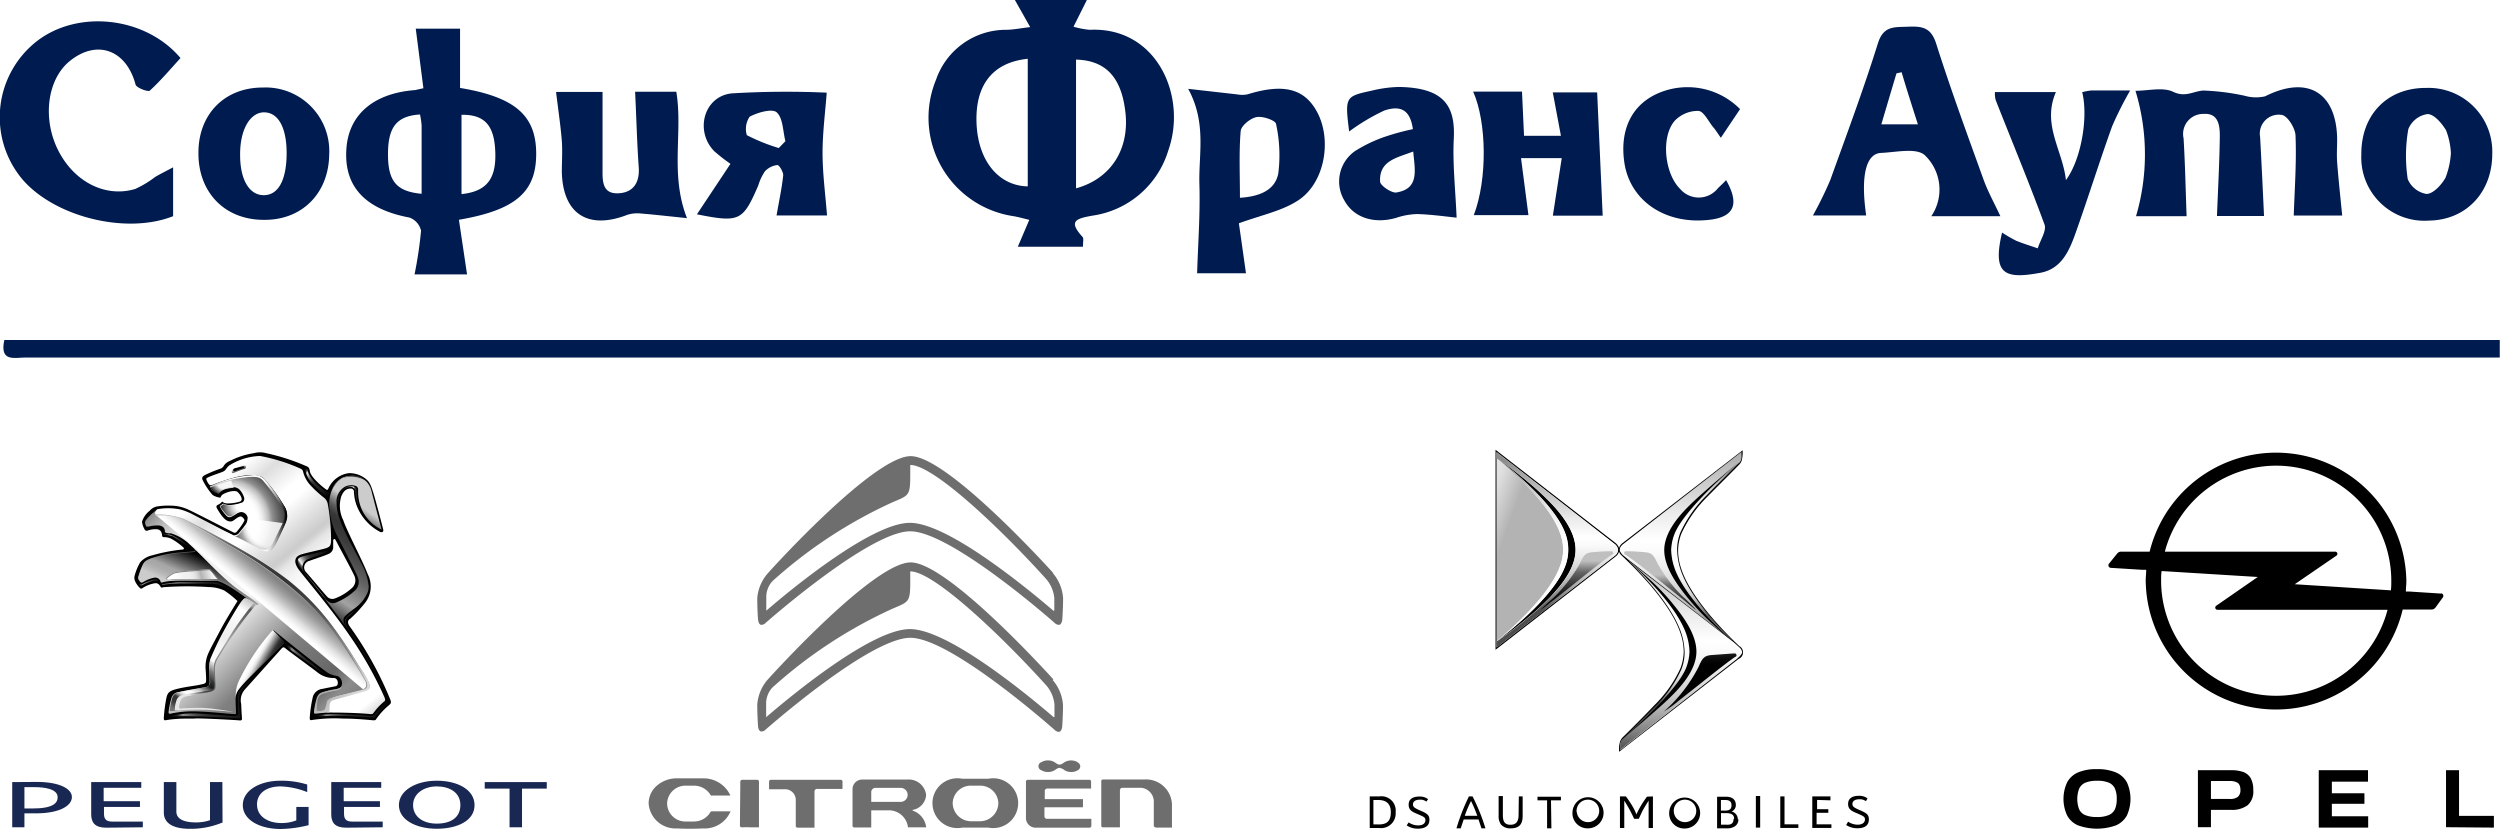
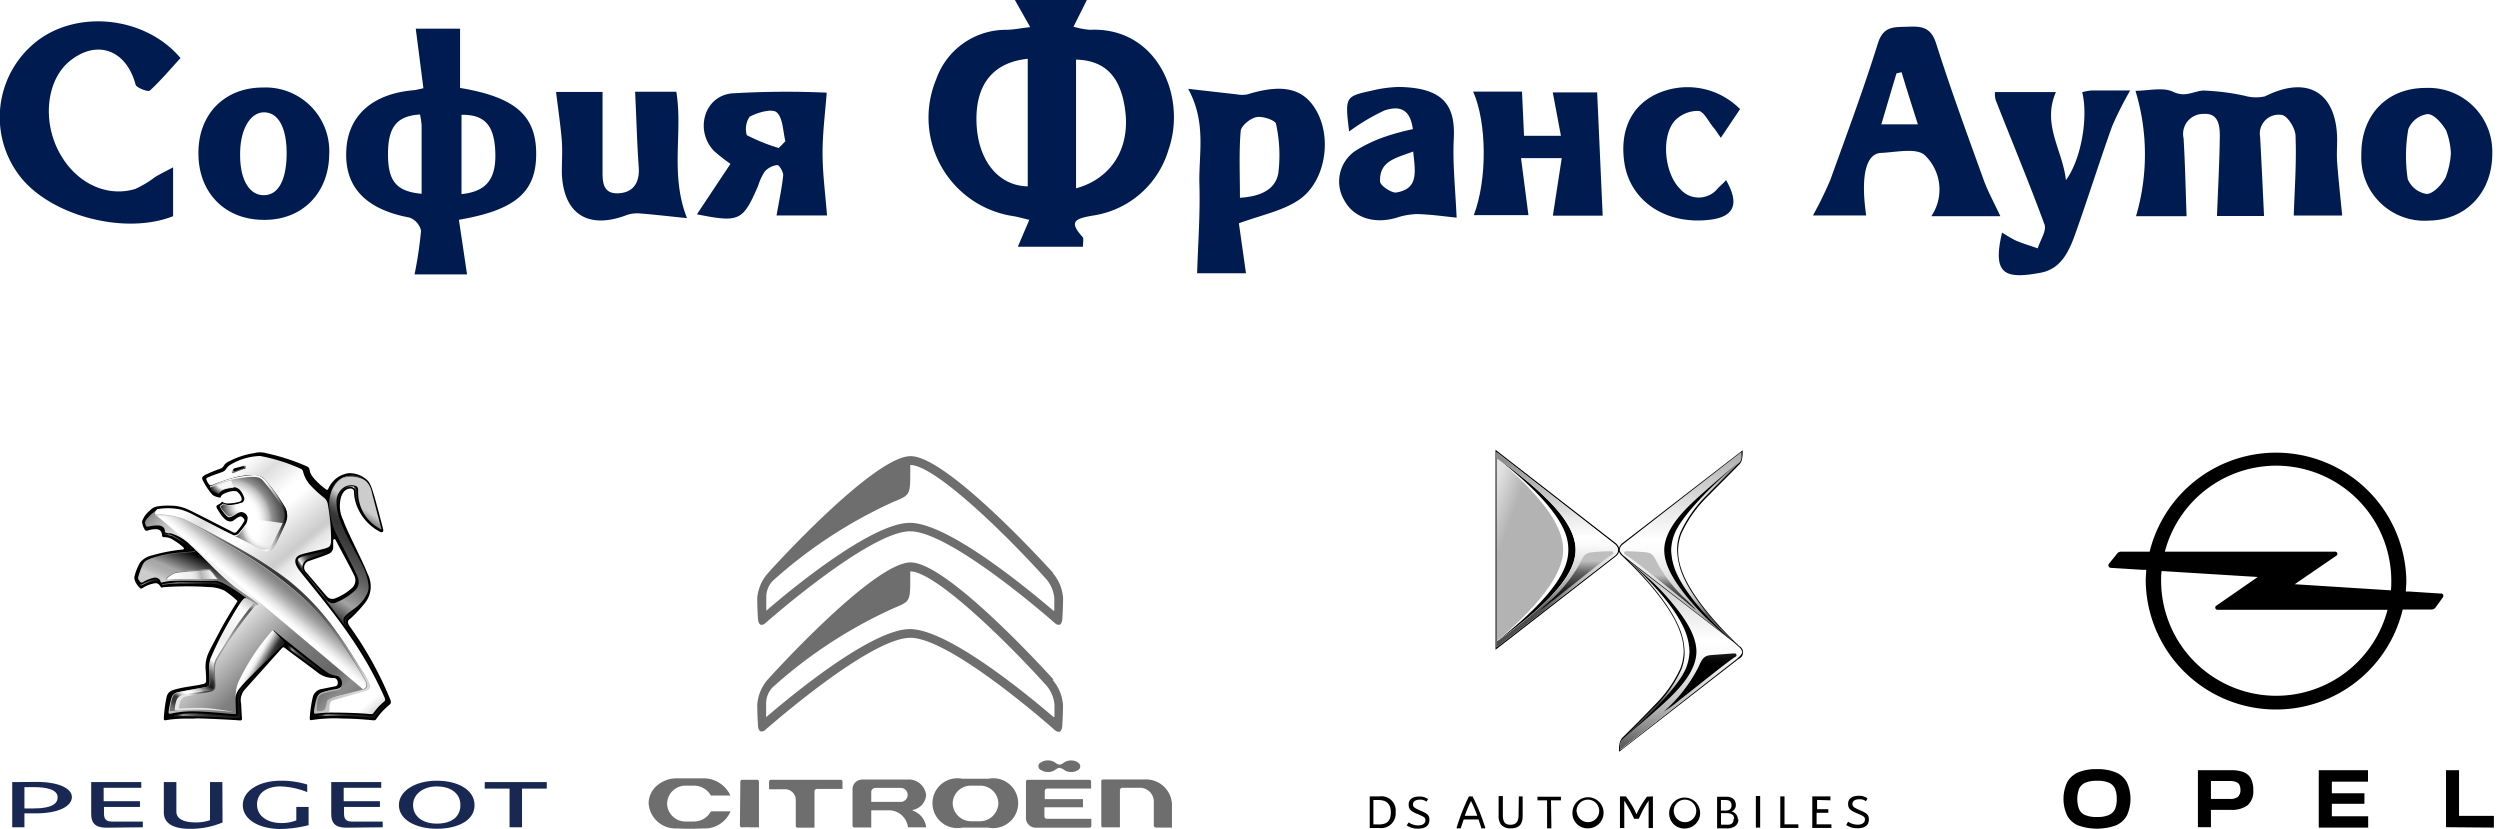
<svg xmlns="http://www.w3.org/2000/svg" xmlns:xlink="http://www.w3.org/1999/xlink" viewBox="0 0 307.03 101.77">
  <defs>
    <style>.cls-1{fill:none;}.cls-2{isolation:isolate;}.cls-3{fill:#001b4f;}.cls-4{fill:url(#linear-gradient);}.cls-5{fill:url(#linear-gradient-2);}.cls-6{fill:url(#linear-gradient-3);}.cls-7{fill:url(#linear-gradient-4);}.cls-8{fill:url(#linear-gradient-5);}.cls-9{fill:url(#linear-gradient-6);}.cls-10{fill:url(#linear-gradient-7);}.cls-11{fill:url(#linear-gradient-8);}.cls-12{fill:url(#linear-gradient-9);}.cls-13{fill:url(#linear-gradient-10);}.cls-14{clip-path:url(#clip-path);}.cls-15{fill:#6e6e6e;fill-rule:evenodd;}.cls-16{fill:url(#linear-gradient-11);}.cls-17{fill:url(#linear-gradient-12);}.cls-18{fill:url(#linear-gradient-13);}.cls-19{fill:url(#linear-gradient-14);}.cls-20{fill:url(#linear-gradient-15);}.cls-21{fill:url(#radial-gradient);}.cls-22,.cls-23,.cls-24{opacity:0.85;}.cls-22,.cls-23,.cls-24,.cls-30,.cls-31{mix-blend-mode:multiply;}.cls-22{fill:url(#radial-gradient-2);}.cls-23{fill:url(#radial-gradient-3);}.cls-24{fill:url(#radial-gradient-4);}.cls-25{fill:url(#linear-gradient-16);}.cls-26{fill:#7f7f7e;}.cls-27{fill:url(#linear-gradient-17);}.cls-28{fill:url(#linear-gradient-18);}.cls-29{fill:url(#linear-gradient-19);}.cls-30{fill:url(#linear-gradient-20);}.cls-31{fill:url(#linear-gradient-21);}.cls-32{fill:url(#linear-gradient-22);}.cls-33{fill:url(#linear-gradient-23);}.cls-34{fill:url(#linear-gradient-24);}.cls-35{fill:url(#linear-gradient-25);}.cls-36{fill:url(#linear-gradient-26);}.cls-37{fill:url(#linear-gradient-27);}.cls-38{fill:url(#linear-gradient-28);}.cls-39{fill:url(#linear-gradient-29);}.cls-40{fill:url(#linear-gradient-30);}.cls-41{fill:url(#linear-gradient-31);}.cls-42{fill:url(#linear-gradient-32);}.cls-43{fill:url(#linear-gradient-33);}.cls-44{fill:#192753;}</style>
    <linearGradient id="linear-gradient" x1="-1333.82" y1="-593.22" x2="-1333.82" y2="-593.25" gradientTransform="matrix(658.89, 0, 0, -1028.03, 879045.98, -609783.43)" gradientUnits="userSpaceOnUse">
      <stop offset="0.04" stop-color="#8c8c8c" />
      <stop offset="0.19" stop-color="#b6b6b6" />
      <stop offset="0.4" stop-color="#ebebeb" />
      <stop offset="0.51" stop-color="#fff" />
      <stop offset="0.56" stop-color="#fafafa" />
      <stop offset="0.63" stop-color="#ebebeb" />
      <stop offset="0.71" stop-color="#d3d3d3" />
      <stop offset="0.79" stop-color="#b2b2b2" />
      <stop offset="0.87" stop-color="#878787" />
      <stop offset="0.95" stop-color="#535353" />
      <stop offset="0.96" stop-color="#4d4d4d" />
    </linearGradient>
    <linearGradient id="linear-gradient-2" x1="-1323.1" y1="-607.31" x2="-1323.1" y2="-607.33" gradientTransform="matrix(398.69, 0, 0, -317.72, 527717.09, -192877.11)" gradientUnits="userSpaceOnUse">
      <stop offset="0" stop-color="#bfbfbf" />
      <stop offset="0.21" stop-color="#666" />
      <stop offset="0.27" stop-color="#595959" />
      <stop offset="0.52" stop-color="#292929" />
      <stop offset="0.7" stop-color="#0b0b0b" />
      <stop offset="0.81" />
    </linearGradient>
    <linearGradient id="linear-gradient-3" x1="-1333.81" y1="-593.8" x2="-1333.81" y2="-593.83" gradientTransform="matrix(658.66, 0, 0, -1024.89, 878738.96, -608527.62)" xlink:href="#linear-gradient" />
    <linearGradient id="linear-gradient-4" x1="-1320.76" y1="-594.21" x2="-1320.76" y2="-594.19" gradientTransform="matrix(366.58, 0, 0, -968.33, 484368.22, -575317.99)" gradientUnits="userSpaceOnUse">
      <stop offset="0.04" stop-color="#4d4d4d" />
      <stop offset="0.05" stop-color="#5a5a5a" />
      <stop offset="0.08" stop-color="gray" />
      <stop offset="0.11" stop-color="#a3a3a3" />
      <stop offset="0.14" stop-color="silver" />
      <stop offset="0.18" stop-color="#d7d7d7" />
      <stop offset="0.23" stop-color="#e9e9e9" />
      <stop offset="0.28" stop-color="#f6f6f6" />
      <stop offset="0.35" stop-color="#fdfdfd" />
      <stop offset="0.51" stop-color="#fff" />
      <stop offset="0.63" stop-color="#fdfdfd" />
      <stop offset="0.7" stop-color="#f5f5f5" />
      <stop offset="0.76" stop-color="#e7e7e7" />
      <stop offset="0.81" stop-color="#d3d3d3" />
      <stop offset="0.85" stop-color="#bababa" />
      <stop offset="0.89" stop-color="#9b9b9b" />
      <stop offset="0.93" stop-color="#777" />
      <stop offset="0.96" stop-color="#4d4d4d" />
    </linearGradient>
    <linearGradient id="linear-gradient-5" x1="-1320.05" y1="-593.65" x2="-1320.05" y2="-593.63" gradientTransform="matrix(366.58, 0, 0, -971.79, 484101.39, -576813.72)" xlink:href="#linear-gradient-4" />
    <linearGradient id="linear-gradient-6" x1="-1317.71" y1="-594.01" x2="-1317.69" y2="-594.03" gradientTransform="matrix(360.6, 0, 0, -993.78, 475343.39, -590260.81)" gradientUnits="userSpaceOnUse">
      <stop offset="0.02" stop-color="#f5f5f5" />
      <stop offset="0.33" stop-color="#f0f0f0" />
      <stop offset="0.69" stop-color="#e2e2e2" />
      <stop offset="0.73" stop-color="#e0e0e0" />
      <stop offset="0.96" stop-color="#b3b3b3" />
    </linearGradient>
    <linearGradient id="linear-gradient-7" x1="-1319.41" y1="-594.15" x2="-1319.41" y2="-594.12" gradientTransform="matrix(379.79, 0, 0, -978.39, 501285.77, -581227.71)" xlink:href="#linear-gradient-4" />
    <linearGradient id="linear-gradient-8" x1="-1321.77" y1="-609.04" x2="-1321.77" y2="-609.06" gradientTransform="matrix(387.61, 0, 0, -317.38, 512532.46, -193227.56)" xlink:href="#linear-gradient-2" />
    <linearGradient id="linear-gradient-9" x1="-1332.83" y1="-593.56" x2="-1332.83" y2="-593.58" gradientTransform="matrix(659.21, 0, 0, -1059.14, 878801.92, -628604.22)" xlink:href="#linear-gradient" />
    <linearGradient id="linear-gradient-10" x1="-1321.18" y1="-609.04" x2="-1321.18" y2="-609.06" gradientTransform="matrix(394.84, 0, 0, -317.47, 521842.09, -193284.03)" xlink:href="#linear-gradient-2" />
    <clipPath id="clip-path">
      <rect class="cls-1" x="253.42" y="94.23" width="52.85" height="7.54" />
    </clipPath>
    <linearGradient id="linear-gradient-11" x1="47.41" y1="59.96" x2="37.59" y2="75" gradientUnits="userSpaceOnUse">
      <stop offset="0.2" stop-color="#ccc" />
      <stop offset="0.23" stop-color="#a6a6a6" />
      <stop offset="0.26" stop-color="#7d7d7d" />
      <stop offset="0.29" stop-color="#5d5d5d" />
      <stop offset="0.32" stop-color="#464646" />
      <stop offset="0.34" stop-color="#383838" />
      <stop offset="0.37" stop-color="#333" />
      <stop offset="0.44" stop-color="#393939" />
      <stop offset="0.53" stop-color="#4a4a4a" />
      <stop offset="0.64" stop-color="#656565" />
      <stop offset="0.75" stop-color="#8c8c8c" />
      <stop offset="0.81" stop-color="#a3a3a3" />
      <stop offset="1" />
    </linearGradient>
    <linearGradient id="linear-gradient-12" x1="19.83" y1="70.88" x2="21.61" y2="66.8" gradientUnits="userSpaceOnUse">
      <stop offset="0.03" stop-color="#a6a6a6" />
      <stop offset="0.2" stop-color="#a6a6a6" />
      <stop offset="0.99" stop-color="#4c4d4d" />
    </linearGradient>
    <linearGradient id="linear-gradient-13" x1="44.13" y1="61.09" x2="41.93" y2="60.89" gradientUnits="userSpaceOnUse">
      <stop offset="0.2" stop-color="#333" />
      <stop offset="0.26" stop-color="#353535" />
      <stop offset="0.28" stop-color="#3c3c3c" />
      <stop offset="0.3" stop-color="#474747" />
      <stop offset="0.31" stop-color="#585858" />
      <stop offset="0.32" stop-color="#6e6e6e" />
      <stop offset="0.33" stop-color="#8a8a8a" />
      <stop offset="0.34" stop-color="#aaa" />
      <stop offset="0.35" stop-color="#d0d0d0" />
      <stop offset="0.36" stop-color="#f9f9f9" />
      <stop offset="0.36" stop-color="#fff" />
      <stop offset="0.82" stop-color="#333" />
      <stop offset="1" stop-color="#191a1a" />
    </linearGradient>
    <linearGradient id="linear-gradient-14" x1="24.41" y1="73.03" x2="26.21" y2="68.9" gradientUnits="userSpaceOnUse">
      <stop offset="0" stop-color="#ccc" />
      <stop offset="0.12" stop-color="#b9b9b9" />
      <stop offset="0.25" stop-color="#ababab" />
      <stop offset="0.37" stop-color="#a6a6a6" />
      <stop offset="0.99" />
    </linearGradient>
    <linearGradient id="linear-gradient-15" x1="41.95" y1="92.5" x2="9.74" y2="59.73" gradientUnits="userSpaceOnUse">
      <stop offset="0.08" stop-color="gray" />
      <stop offset="0.12" stop-color="#8c8c8c" />
      <stop offset="0.17" stop-color="#666" />
      <stop offset="0.31" stop-color="gray" />
      <stop offset="0.47" stop-color="#f2f2f2" />
      <stop offset="0.7" stop-color="#f2f2f2" />
      <stop offset="0.72" stop-color="#e3e3e3" />
      <stop offset="0.77" stop-color="#bbb" />
      <stop offset="0.83" stop-color="#7a7a7a" />
      <stop offset="0.84" stop-color="#6b6b6b" />
      <stop offset="0.96" stop-color="#333" />
    </linearGradient>
    <radialGradient id="radial-gradient" cx="28.01" cy="64.01" r="7.35" gradientUnits="userSpaceOnUse">
      <stop offset="0.04" stop-color="#fff" />
      <stop offset="0.47" stop-color="#fff" />
      <stop offset="0.52" stop-color="#fbfbfb" />
      <stop offset="0.57" stop-color="#eee" />
      <stop offset="0.62" stop-color="#dadada" />
      <stop offset="0.68" stop-color="#bdbdbd" />
      <stop offset="0.73" stop-color="#989898" />
      <stop offset="0.75" stop-color="#8c8c8c" />
      <stop offset="0.85" stop-color="#666" />
      <stop offset="1" stop-color="#333" />
    </radialGradient>
    <radialGradient id="radial-gradient-2" cx="29.66" cy="103.17" r="2.59" gradientTransform="translate(0 -36.89) scale(1 0.96)" gradientUnits="userSpaceOnUse">
      <stop offset="0.04" stop-color="#fff" />
      <stop offset="0.23" stop-color="#fff" />
      <stop offset="0.29" stop-color="#f6f6f6" />
      <stop offset="0.4" stop-color="#dcdcdc" />
      <stop offset="0.54" stop-color="#b3b3b3" />
      <stop offset="0.7" stop-color="#797979" />
      <stop offset="0.89" stop-color="#313131" />
      <stop offset="1" />
    </radialGradient>
    <radialGradient id="radial-gradient-3" cx="28.04" cy="58.45" r="3.05" gradientUnits="userSpaceOnUse">
      <stop offset="0.23" stop-color="#fff" />
      <stop offset="0.57" stop-color="#f5f5f5" />
      <stop offset="0.86" />
    </radialGradient>
    <radialGradient id="radial-gradient-4" cx="33.15" cy="64.4" r="10.27" gradientUnits="userSpaceOnUse">
      <stop offset="0.04" stop-color="#fff" />
      <stop offset="0.25" stop-color="#fff" />
      <stop offset="0.27" stop-color="#fbfbfb" />
      <stop offset="0.29" stop-color="#eee" />
      <stop offset="0.31" stop-color="#dadada" />
      <stop offset="0.33" stop-color="#bdbdbd" />
      <stop offset="0.35" stop-color="#999" />
      <stop offset="0.41" stop-color="#666" />
      <stop offset="0.47" stop-color="#333" />
      <stop offset="0.86" stop-color="#333" />
    </radialGradient>
    <linearGradient id="linear-gradient-16" x1="25.97" y1="70.25" x2="20.94" y2="71.51" gradientUnits="userSpaceOnUse">
      <stop offset="0" stop-color="#f2f2f2" />
      <stop offset="0.08" stop-color="#ddd" />
      <stop offset="0.26" stop-color="#b2b3b2" />
      <stop offset="0.3" stop-color="#c6c6c6" />
      <stop offset="0.36" stop-color="#d9dad9" />
      <stop offset="0.42" stop-color="#e7e7e7" />
      <stop offset="0.51" stop-color="#f0f0f0" />
      <stop offset="0.65" stop-color="#f2f2f2" />
      <stop offset="0.9" stop-color="#fff" />
    </linearGradient>
    <linearGradient id="linear-gradient-17" x1="291.74" y1="1347.65" x2="344.3" y2="1411.69" gradientTransform="translate(-102.14 -533.07) scale(0.44)" gradientUnits="userSpaceOnUse">
      <stop offset="0" stop-color="#fff" />
      <stop offset="0.07" stop-color="#dedede" />
      <stop offset="0.16" stop-color="#fff" />
      <stop offset="0.2" stop-color="#fff" />
      <stop offset="0.28" stop-color="#dedede" />
      <stop offset="0.33" stop-color="#ccc" />
      <stop offset="0.34" stop-color="#d1d1d1" />
      <stop offset="0.36" stop-color="#e6e6e6" />
      <stop offset="0.4" stop-color="#f4f4f4" />
      <stop offset="0.44" stop-color="#fcfcfc" />
      <stop offset="0.5" stop-color="#fff" />
      <stop offset="0.89" stop-color="#fff" />
      <stop offset="0.98" stop-color="#b0b0b0" />
    </linearGradient>
    <linearGradient id="linear-gradient-18" x1="19.88" y1="63.05" x2="43.42" y2="85.41" gradientUnits="userSpaceOnUse">
      <stop offset="0" stop-color="#d9d9d9" />
      <stop offset="0.04" stop-color="#c3c3c3" />
      <stop offset="0.16" stop-color="#909090" />
      <stop offset="0.26" stop-color="#686868" />
      <stop offset="0.36" stop-color="#4b4b4b" />
      <stop offset="0.45" stop-color="#393939" />
      <stop offset="0.51" stop-color="#333" />
      <stop offset="0.57" stop-color="#383838" />
      <stop offset="0.65" stop-color="#464646" />
      <stop offset="0.73" stop-color="#5e5e5e" />
      <stop offset="0.82" stop-color="gray" />
      <stop offset="0.91" stop-color="#aaa" />
      <stop offset="1" stop-color="#d9d9d9" />
    </linearGradient>
    <linearGradient id="linear-gradient-19" x1="31.23" y1="73.87" x2="22.05" y2="87.59" gradientUnits="userSpaceOnUse">
      <stop offset="0" stop-color="#bfbfbf" />
      <stop offset="0.1" stop-color="#fff" />
      <stop offset="0.35" stop-color="#ededed" />
      <stop offset="0.42" stop-color="#f6f6f6" />
      <stop offset="0.54" stop-color="#fff" />
      <stop offset="0.54" stop-color="#f3f3f3" />
      <stop offset="0.58" stop-color="#b2b2b2" />
      <stop offset="0.61" stop-color="#7b7c7c" />
      <stop offset="0.65" stop-color="#515252" />
      <stop offset="0.67" stop-color="#323333" />
      <stop offset="0.7" stop-color="#202121" />
      <stop offset="0.71" stop-color="#191a1a" />
      <stop offset="0.72" stop-color="#373838" />
      <stop offset="0.74" stop-color="#6c6c6c" />
      <stop offset="0.76" stop-color="#999" />
      <stop offset="0.77" stop-color="#bebebe" />
      <stop offset="0.79" stop-color="#dadada" />
      <stop offset="0.81" stop-color="#efefef" />
      <stop offset="0.82" stop-color="#fbfbfb" />
      <stop offset="0.84" stop-color="#fff" />
      <stop offset="0.85" stop-color="#fafafa" />
      <stop offset="0.86" stop-color="#ededed" />
      <stop offset="0.87" stop-color="#d6d6d6" />
      <stop offset="0.88" stop-color="#b7b7b7" />
      <stop offset="0.89" stop-color="#8e8e8e" />
      <stop offset="0.9" stop-color="#5d5d5d" />
      <stop offset="0.91" stop-color="#363636" />
      <stop offset="0.95" stop-color="#363636" />
      <stop offset="1" stop-color="#737373" />
    </linearGradient>
    <linearGradient id="linear-gradient-20" x1="30.2" y1="81.02" x2="32.62" y2="82.44" gradientUnits="userSpaceOnUse">
      <stop offset="0.2" stop-color="#fff" />
      <stop offset="0.32" stop-color="#fdfdfd" />
      <stop offset="0.39" stop-color="#f4f4f4" />
      <stop offset="0.45" stop-color="#e6e6e6" />
      <stop offset="0.5" stop-color="#d2d2d2" />
      <stop offset="0.52" stop-color="#c7c7c7" />
      <stop offset="0.82" stop-color="#3b3b3b" />
      <stop offset="0.84" stop-color="#333" />
      <stop offset="0.94" stop-color="#242525" />
      <stop offset="1" stop-color="#191a1a" />
    </linearGradient>
    <linearGradient id="linear-gradient-21" x1="31.56" y1="74.46" x2="34.11" y2="71.41" gradientUnits="userSpaceOnUse">
      <stop offset="0.02" stop-color="#fff" />
      <stop offset="0.18" stop-color="#fff" />
      <stop offset="0.21" stop-color="#fff" />
      <stop offset="0.3" stop-color="#f7f7f7" />
      <stop offset="0.45" stop-color="#e2e2e2" />
      <stop offset="0.5" stop-color="#d9d9d9" />
      <stop offset="0.6" stop-color="#c5c5c5" />
      <stop offset="0.83" stop-color="#9c9c9c" />
      <stop offset="0.95" stop-color="#8c8c8c" />
      <stop offset="1" stop-color="#858585" />
    </linearGradient>
    <linearGradient id="linear-gradient-22" x1="37.18" y1="57.44" x2="40.5" y2="60.83" gradientUnits="userSpaceOnUse">
      <stop offset="0" />
      <stop offset="0.04" stop-color="#020202" />
      <stop offset="0.07" stop-color="#0b0b0b" />
      <stop offset="0.09" stop-color="#191919" />
      <stop offset="0.11" stop-color="#2c2c2c" />
      <stop offset="0.12" stop-color="#464646" />
      <stop offset="0.14" stop-color="#666" />
      <stop offset="0.15" stop-color="#8c8c8c" />
      <stop offset="0.16" stop-color="#b7b7b7" />
      <stop offset="0.18" stop-color="#e7e7e7" />
      <stop offset="0.18" stop-color="#f2f2f2" />
      <stop offset="0.19" stop-color="#e4e4e4" />
      <stop offset="0.25" stop-color="#b2b2b2" />
      <stop offset="0.3" stop-color="#878787" />
      <stop offset="0.35" stop-color="#646464" />
      <stop offset="0.41" stop-color="#494949" />
      <stop offset="0.46" stop-color="#353535" />
      <stop offset="0.52" stop-color="#2a2a2a" />
      <stop offset="0.58" stop-color="#262626" />
      <stop offset="0.71" stop-color="#1f1f1f" />
      <stop offset="0.91" stop-color="#0b0b0b" />
      <stop offset="1" />
    </linearGradient>
    <linearGradient id="linear-gradient-23" x1="37.58" y1="71.54" x2="41.36" y2="69.06" xlink:href="#linear-gradient-22" />
    <linearGradient id="linear-gradient-24" x1="40.61" y1="59.49" x2="45.57" y2="59.49" gradientUnits="userSpaceOnUse">
      <stop offset="0" stop-color="#4c4d4d" />
      <stop offset="0.29" stop-color="#ccc" />
      <stop offset="0.3" stop-color="#bfc0c0" />
      <stop offset="0.35" stop-color="#969797" />
      <stop offset="0.4" stop-color="#767777" />
      <stop offset="0.45" stop-color="#5f6060" />
      <stop offset="0.49" stop-color="#515252" />
      <stop offset="0.53" stop-color="#4c4d4d" />
      <stop offset="0.76" stop-color="#191a1a" />
      <stop offset="1" />
    </linearGradient>
    <linearGradient id="linear-gradient-25" x1="20.37" y1="85.27" x2="31.81" y2="85.27" gradientUnits="userSpaceOnUse">
      <stop offset="0" />
      <stop offset="0.05" stop-color="#020202" />
      <stop offset="0.08" stop-color="#0b0b0b" />
      <stop offset="0.1" stop-color="#191919" />
      <stop offset="0.13" stop-color="#2c2c2c" />
      <stop offset="0.14" stop-color="#464646" />
      <stop offset="0.16" stop-color="#666" />
      <stop offset="0.18" stop-color="#8b8b8b" />
      <stop offset="0.18" stop-color="#8f8f8f" />
      <stop offset="0.2" stop-color="#878787" />
      <stop offset="0.27" stop-color="#646464" />
      <stop offset="0.34" stop-color="#494949" />
      <stop offset="0.42" stop-color="#353535" />
      <stop offset="0.5" stop-color="#2a2a2a" />
      <stop offset="0.58" stop-color="#262626" />
      <stop offset="0.71" stop-color="#1f1f1f" />
      <stop offset="0.91" stop-color="#0b0b0b" />
      <stop offset="1" />
    </linearGradient>
    <linearGradient id="linear-gradient-26" x1="34.92" y1="80.89" x2="40.04" y2="80.89" xlink:href="#linear-gradient-25" />
    <linearGradient id="linear-gradient-27" x1="38.35" y1="81.57" x2="47.74" y2="81.57" xlink:href="#linear-gradient-25" />
    <linearGradient id="linear-gradient-28" x1="19.87" y1="72.4" x2="29.66" y2="72.4" gradientUnits="userSpaceOnUse">
      <stop offset="0" stop-color="#666" />
      <stop offset="0.06" stop-color="#686868" />
      <stop offset="0.09" stop-color="#717171" />
      <stop offset="0.12" stop-color="#7f7f7f" />
      <stop offset="0.14" stop-color="#929292" />
      <stop offset="0.16" stop-color="#acacac" />
      <stop offset="0.18" stop-color="#cbcbcb" />
      <stop offset="0.18" stop-color="#ccc" />
      <stop offset="0.21" stop-color="#bebebe" />
      <stop offset="0.32" stop-color="#8c8c8c" />
      <stop offset="0.43" stop-color="#616161" />
      <stop offset="0.54" stop-color="#3e3e3e" />
      <stop offset="0.65" stop-color="#232323" />
      <stop offset="0.76" stop-color="#0f0f0f" />
      <stop offset="0.88" stop-color="#040404" />
      <stop offset="1" />
    </linearGradient>
    <linearGradient id="linear-gradient-29" x1="20.09" y1="66.44" x2="23.57" y2="66.44" gradientUnits="userSpaceOnUse">
      <stop offset="0" stop-color="#262626" />
      <stop offset="0.05" stop-color="#282828" />
      <stop offset="0.08" stop-color="#313131" />
      <stop offset="0.1" stop-color="#3f3f3f" />
      <stop offset="0.12" stop-color="#525252" />
      <stop offset="0.14" stop-color="#6c6c6c" />
      <stop offset="0.15" stop-color="#8c8c8c" />
      <stop offset="0.17" stop-color="#b1b1b1" />
      <stop offset="0.18" stop-color="#ccc" />
      <stop offset="0.21" stop-color="#bebebe" />
      <stop offset="0.32" stop-color="#8c8c8c" />
      <stop offset="0.43" stop-color="#616161" />
      <stop offset="0.54" stop-color="#3e3e3e" />
      <stop offset="0.65" stop-color="#232323" />
      <stop offset="0.76" stop-color="#0f0f0f" />
      <stop offset="0.88" stop-color="#040404" />
      <stop offset="1" />
    </linearGradient>
    <linearGradient id="linear-gradient-30" x1="17.11" y1="71.52" x2="19.4" y2="71.52" gradientUnits="userSpaceOnUse">
      <stop offset="0" stop-color="#666" />
      <stop offset="0.06" stop-color="#686868" />
      <stop offset="0.1" stop-color="#707170" />
      <stop offset="0.13" stop-color="#7e7f7e" />
      <stop offset="0.15" stop-color="#929292" />
      <stop offset="0.17" stop-color="#abacab" />
      <stop offset="0.18" stop-color="#b2b3b2" />
      <stop offset="0.18" stop-color="#b0b1b0" />
      <stop offset="0.32" stop-color="#868786" />
      <stop offset="0.45" stop-color="#636463" />
      <stop offset="0.58" stop-color="#494949" />
      <stop offset="0.72" stop-color="#353535" />
      <stop offset="0.86" stop-color="#2a2a2a" />
      <stop offset="1" stop-color="#262626" />
    </linearGradient>
    <linearGradient id="linear-gradient-31" x1="29.17" y1="57.31" x2="29.42" y2="57.86" gradientUnits="userSpaceOnUse">
      <stop offset="0" stop-color="#fff" />
      <stop offset="0.12" stop-color="#ebebeb" />
      <stop offset="0.91" stop-color="#404040" />
    </linearGradient>
    <linearGradient id="linear-gradient-32" x1="26.02" y1="63.01" x2="35.28" y2="63.01" gradientUnits="userSpaceOnUse">
      <stop offset="0.69" stop-color="#fff" />
      <stop offset="0.72" stop-color="#fafafa" />
      <stop offset="0.75" stop-color="#eaeaea" />
      <stop offset="0.79" stop-color="#d1d1d1" />
      <stop offset="0.84" stop-color="#adadad" />
      <stop offset="0.88" stop-color="#7f7f7f" />
      <stop offset="0.93" stop-color="#474747" />
      <stop offset="0.98" stop-color="#070707" />
      <stop offset="0.98" />
    </linearGradient>
    <linearGradient id="linear-gradient-33" x1="25.41" y1="85.95" x2="28.84" y2="73.8" gradientUnits="userSpaceOnUse">
      <stop offset="0" stop-color="#e5e6e5" />
      <stop offset="0.07" stop-color="#404040" />
      <stop offset="0.08" stop-color="#434343" />
      <stop offset="0.26" stop-color="#6f6f6f" />
      <stop offset="0.35" stop-color="gray" />
      <stop offset="0.49" stop-color="#9a9a9a" />
      <stop offset="0.6" stop-color="#ababab" />
      <stop offset="0.73" stop-color="#898989" />
      <stop offset="0.88" stop-color="#666" />
      <stop offset="0.96" stop-color="#595959" />
      <stop offset="1" stop-color="#a6a6a6" />
    </linearGradient>
  </defs>
  <g class="cls-2">
    <g id="Layer_2" data-name="Layer 2">
      <g id="Layer_1-2" data-name="Layer 1">
-         <path class="cls-3" d="M.53,41.76H307v2.15h-2.52q-150.69,0-301.37,0C1.87,43.89-.08,44.54.53,41.76Z" />
        <path class="cls-3" d="M133,30.3H125L126.41,27c-.73-.17-1.37-.36-2-.46a12.23,12.23,0,0,1-9.45-16.76,9.08,9.08,0,0,1,8.56-6.12c.92,0,1.83-.2,3-.33L124.64,0h8.84c-.61,1.23-1.07,2.14-1.64,3.28a9.82,9.82,0,0,0,2,.38c8.23-.39,12,8.16,9.64,14.82a11.42,11.42,0,0,1-9.29,8c-2.11.37-3,.69-1.23,2.63C133.11,29.28,133,29.71,133,30.3ZM126.22,7.22c-4.34.45-6.47,3.25-6.29,7.9s2.72,7.7,6.29,7.77Zm5.93.1V23.13c4.3-1.18,6.59-4.83,6.06-9.37C137.72,9.48,135.79,7.42,132.15,7.32Z" />
        <path class="cls-3" d="M52,10.84l-.94-7.32h5.44V10.8c6.73,1.12,9.29,3.36,9.35,7.93.06,4.78-2.42,7.05-9.49,8.26l1,6.71H50.91a49.34,49.34,0,0,0,.8-5.37,2.25,2.25,0,0,0-1.42-1.61c-5.34-1-8-3.72-7.76-8.24.19-4.29,3.23-7,8.37-7.41C51.06,11.06,51.22,11,52,10.84Zm4.68,13c3.22-.34,4.35-2,4.13-5.52-.18-3-1.38-4.27-4.13-4.22Zm-4.9,0c0-2.92,0-5.66,0-8.4a9.37,9.37,0,0,0-.2-1.38c-2.82.18-3.89,1.5-3.93,4.71C47.62,22.19,48.6,23.51,51.79,23.8Z" />
        <path class="cls-3" d="M278.05,26.53h-5.78c.13-3.36.31-6.59.35-9.82,0-1.3-.17-2.85-2-2.72a2.46,2.46,0,0,0-2.45,3c.19,3.15.25,6.3.37,9.56h-6.21a26.83,26.83,0,0,0-.07-15.4c1.59,0,3.38-.48,4.64.13,1.51.72,2.48-.09,3.7-.16a28.59,28.59,0,0,1,5.07.64,5,5,0,0,0,2.51.07c5.16-2.6,8.74-.54,8.85,5.19,0,1-.07,1.95,0,2.92.16,2.1.39,4.19.62,6.53h-5.95c.11-3.3.35-6.54.22-9.76,0-.94-1-2.53-1.72-2.6a2.32,2.32,0,0,0-2.63,2.71C277.74,19.93,277.89,23.08,278.05,26.53Z" />
        <path class="cls-3" d="M22.17,7.13c-1.22,1.33-2.41,2.75-3.77,4-.21.19-1.64-.34-1.75-.74-1.13-4.26-4.73-5.6-8.07-2.9-2.78,2.24-3.41,7.09-1.42,11s5.85,5.8,9.44,4.72a12.56,12.56,0,0,0,2.46-1.48c.63-.37,1.28-.69,2.2-1.18v6c-5.87,2.33-14.88,0-18.71-4.77A11.85,11.85,0,0,1,4.41,5.15C9.46,1.12,17.84,2,22.17,7.13Z" />
        <path class="cls-3" d="M245.67,26.55h-8.48a5.84,5.84,0,0,0-.76-7.45c-1-1-3.57-.4-5.41-.32s-2.54,2.76-1.83,7.68h-6.54a46.7,46.7,0,0,0,2.13-4.35c2-5.56,4.08-11.12,5.84-16.76.69-2.21,2-2,3.7-2.07s2.82.06,3.46,2.06c1.79,5.64,3.83,11.19,5.84,16.76C244.14,23.53,244.89,24.88,245.67,26.55ZM235.54,15.27c-.73-2.28-1.39-4.34-2-6.4l-.63.14c-.6,2-1.21,4.07-1.86,6.26Z" />
        <path class="cls-3" d="M152.15,27.42c.24,1.67.54,3.8.87,6.14h-6c.11-3.6.39-7.27.28-10.93s.91-7.54-1.38-11.72l6,.68a3.46,3.46,0,0,0,1.28,0c4.48-1.39,7.09-.71,8.63,2.31,1.77,3.47.8,8.68-2.45,10.74C157.42,25.91,155,26.39,152.15,27.42Zm.13-3.13c2.53-.16,4.34-1,4.71-3a17.84,17.84,0,0,0-.28-6.08c-.08-.43-1.67-1-2.44-.82s-1.85,1.07-1.9,1.72C152.15,18.72,152.28,21.39,152.28,24.29Z" />
        <path class="cls-3" d="M89.71,20.12a21.22,21.22,0,0,1-2-1.56c-2.4-2.47-1.28-6.72,2.14-7.09a111.3,111.3,0,0,1,11.68-.09c-.18,2.42-.51,4.92-.51,7.41s.34,5,.55,7.67h-6.2c.3-1.74.65-3.34.82-4.95,0-.41-.49-1.25-.72-1.24a2.48,2.48,0,0,0-1.53.77,6.55,6.55,0,0,0-.82,1.75c-1.89,4.37-2.3,4.57-7.53,3.53Zm5.93-1.94.82-.84c-.32-1.23-.29-2.84-1.07-3.54-.55-.5-2.32,0-3.32.53a2.65,2.65,0,0,0-.35,2.27A22.78,22.78,0,0,0,95.64,18.18Z" />
        <path class="cls-3" d="M180.92,11.25h6c.08,1.76.16,3.5.25,5.43h4.53l-1-5.33h5.45q.33,7.37.68,15.14h-6.12c.36-2.36.7-4.57,1.09-7.07h-5c.31,2.35.6,4.61.91,7H181C182.69,22,182.59,15,180.92,11.25Z" />
        <path class="cls-3" d="M245,11.31h7.49c-1.74,4,.83,7.12,1.23,10.81,1.86-2.5,2.77-7.68,2-10.8a7.59,7.59,0,0,1,1.12-.21c1.45,0,2.89,0,4.77,0a43.39,43.39,0,0,0-2.22,4.41c-1.56,4.35-2.94,8.76-4.49,13.12-.77,2.17-1.74,4.39-4.31,4.86-4.37.81-5.94.22-4.71-4.94a17.1,17.1,0,0,0,1.72,1c.87.36,1.77.63,2.66.94.3-1,1.11-2.16.83-2.93-1.89-5.14-4-10.2-6-15.29A3.27,3.27,0,0,1,245,11.31Z" />
        <path class="cls-3" d="M78,11.27h5.06c.83,5-.81,10.11,1.31,15.52-2.05-.21-3.87-.42-5.69-.57A4,4,0,0,0,77,26.4c-4.79,1.84-7.85-.12-8-5.22,0-1.3.09-2.6,0-3.89-.16-1.93-.45-3.86-.71-6H74c0,3.18,0,6.32,0,9.45,0,1.37-.1,3.07,1.9,3,1.79-.06,2.66-1.22,2.55-3.12C78.23,17.57,78.16,14.51,78,11.27Z" />
        <path class="cls-3" d="M165.69,16.15c-.52-4.24-.49-4.31,2.71-5a15.55,15.55,0,0,1,3.37-.47c5.43.08,7,2.18,6.77,6.39-.15,3.05.2,6.14.35,9.66-1.3-.13-3-.38-4.81-.44a8.73,8.73,0,0,0-2.6.46c-2.71.79-5.21,0-6.37-2.12a4.55,4.55,0,0,1,1.28-6.06,17.39,17.39,0,0,1,3.92-1.85,30.42,30.42,0,0,1,3.21-.86c-.31-2.23-1.38-3-3.5-2.29A25.29,25.29,0,0,0,165.69,16.15Zm7.87,2.46c-2.06.79-4.18,1.12-4.07,3.68,0,.5,1.43,1.45,2,1.35C174.31,23.17,173.78,21,173.56,18.61Z" />
        <path class="cls-3" d="M24.37,18.75c0-4.75,3.23-8,7.89-8A7.82,7.82,0,0,1,40.43,19c-.07,4.73-3.31,8-7.91,8C27.66,27.06,24.33,23.67,24.37,18.75Zm10.83.35c.06-3.24-.92-5.21-2.66-5.3s-3.08,2-3.05,5.25c0,3,1.11,4.89,2.86,4.92S35.13,22.28,35.2,19.1Z" />
        <path class="cls-3" d="M290,19c-.05-4.89,3.17-8.22,7.93-8.2a7.83,7.83,0,0,1,8.15,8.09c0,4.73-3.2,8.12-7.74,8.2A7.76,7.76,0,0,1,290,19Zm11-.16a9,9,0,0,0-.59-2.83c-.52-.87-1.48-2-2.28-2a3,3,0,0,0-2.36,1.85A19,19,0,0,0,295.7,22,3.05,3.05,0,0,0,298,23.82c.81,0,1.84-1.1,2.34-2A9.91,9.91,0,0,0,301,18.79Z" />
        <path class="cls-3" d="M213.7,13.4l-2.36,3.52c-.43-.59-.66-1-.94-1.3-.6-.73-1.18-2-1.85-2a3.94,3.94,0,0,0-2.88,1.22c-1.72,2-1.23,6.49.66,8.35a3,3,0,0,0,4.65-.07c.32-.33.68-.62,1-1,1.69,2.93,1,4.52-2,4.87-5.44.65-9.83-2.32-10.5-7.09-.54-3.81.81-6.77,3.74-8.25A9.07,9.07,0,0,1,213.7,13.4Z" />
        <path d="M169.4,97.81a1.75,1.75,0,0,1,2,1.94,1.79,1.79,0,0,1-2,1.94h-1.18V97.81Zm1.41,1.94c0-1-.52-1.5-1.53-1.5h-.61v3h.53C170.37,101.29,170.81,100.8,170.81,99.75Zm4.37-1.3a1.19,1.19,0,0,0-.8-.24c-.57,0-.85.24-.85.57s.2.44.72.69c.93.4,1.3.56,1.3,1.21s-.41,1.09-1.42,1.09a2.41,2.41,0,0,1-1.37-.4L173,101a2.06,2.06,0,0,0,1.17.37c.61,0,.89-.29.89-.65s-.28-.44-.93-.73c-.81-.32-1.13-.56-1.13-1.17s.4-1,1.38-1a1.71,1.71,0,0,1,1,.32Zm7.25,3.28h-.49l-.36-1.09h-1.82l-.37,1.09h-.52a24.83,24.83,0,0,1,1.53-3.92h.45A24.2,24.2,0,0,1,182.43,101.73Zm-1-1.54a17.11,17.11,0,0,0-.77-1.82,14.64,14.64,0,0,0-.77,1.82Zm5.1-2.38H187v2.38c0,.81-.24,1.54-1.45,1.54a1.48,1.48,0,0,1-1.22-.48,1.75,1.75,0,0,1-.28-1.1V97.77h.52v2.3c0,.69.13,1.22.93,1.22s1-.53,1-1.22Zm4,3.92H190V98.29h-1.18v-.44h2.88v.44h-1.22Zm2.59-2a1.91,1.91,0,1,1,1.9,2,1.85,1.85,0,0,1-1.9-2m.53,0A1.38,1.38,0,1,0,195,98.21a1.38,1.38,0,0,0-1.37,1.54M203,97.81v3.88h-.53V98.33c-.16.25-.53.85-.69,1.14s-.36.77-.52,1.09h-.57a17.25,17.25,0,0,0-1.21-2.23v3.36h-.53V97.81h.73a11.93,11.93,0,0,1,.81,1.21,5.81,5.81,0,0,1,.48,1,11.74,11.74,0,0,1,1.3-2.18Zm2,1.94a1.9,1.9,0,1,1,1.9,2,1.85,1.85,0,0,1-1.9-2m.57,0a1.38,1.38,0,1,0,1.37-1.54,1.36,1.36,0,0,0-1.37,1.54m7.93.89a1,1,0,0,1-.45.85,1.69,1.69,0,0,1-1,.24h-1.17V97.85h1.13c.77,0,1.17.4,1.17,1a.83.83,0,0,1-.52.81A1,1,0,0,1,213.43,100.64Zm-2.15-1.09h.53c.48,0,.77-.16.77-.65s-.29-.65-.77-.65h-.53Zm1.62,1c0-.53-.4-.69-1-.69h-.61v1.42h.65C212.62,101.33,212.9,101.09,212.9,100.6Zm2.67-2.79h.53v3.88h-.53Zm3.52,3.48h1.7v.44h-2.22V97.81h.52Zm4-3v1.14h1.38v.44H223.1v1.42h1.82v.44h-2.35V97.81h2.23v.48Zm6,.16a1.22,1.22,0,0,0-.81-.24c-.57,0-.85.24-.85.57s.2.44.73.69c.93.4,1.29.56,1.29,1.21s-.4,1.09-1.41,1.09a2.42,2.42,0,0,1-1.38-.4l.24-.41a2.09,2.09,0,0,0,1.18.37c.6,0,.89-.29.89-.65s-.29-.44-.93-.73c-.81-.32-1.14-.56-1.14-1.17s.41-1,1.38-1a1.69,1.69,0,0,1,1,.32Z" />
        <path class="cls-4" d="M213.57,79.48c-.12-.12-.76-.69-.76-.69l-12.87-10c2.22,2.18,5.5,5.74,6.51,8.9a7.41,7.41,0,0,1,.41,2.39,7,7,0,0,1-.41,2.1,15.18,15.18,0,0,1-3.28,4.61c-.56.61-3,3-3.84,3.85a1.2,1.2,0,0,0-.32.69v.72l14.44-11.25a1,1,0,0,0,.49-.76,1.15,1.15,0,0,0-.37-.57Z" />
        <path class="cls-5" d="M204.27,87.45a18.53,18.53,0,0,0,4.33-5.54c.44-1,.64-1.38,1.57-1.46l2.72-.2c.24,0,.32,0,.36.16s0,.2-.24.32c-1.5,1.06-3.73,2.88-6.76,5.26a16.57,16.57,0,0,1-2,1.46Z" />
        <path class="cls-6" d="M206.37,69.93a7.66,7.66,0,0,1-.4-2.39,6.87,6.87,0,0,1,.4-2.1,15.38,15.38,0,0,1,3.28-4.62c.52-.56,2.71-2.75,3.84-3.84a1.37,1.37,0,0,0,.37-.69,3.15,3.15,0,0,0,0-.53v-.24L199.41,66.77a2.41,2.41,0,0,0-.45.53.81.81,0,0,0,0,.44,1.23,1.23,0,0,0,.29.41c.12.08.73.6.73.6l12.87,10c-2.27-2.18-5.47-5.75-6.48-8.82Z" />
        <path d="M205.64,69.73a7.29,7.29,0,0,1-.4-2.23,6.06,6.06,0,0,1,.44-2c1.18-2.88,6.72-7.77,7.85-8.7-.93.72-5,4.2-6.07,5.3-1.74,1.7-3.07,3.6-3.07,5.46,0,2,1.41,4.09,3,6a28.15,28.15,0,0,0,3,3.12c1,.93,1.7,1.53,2.43,2.1-.81-.77-5.83-5.22-7.17-9Z" />
        <path class="cls-7" d="M206.37,69.93a7.66,7.66,0,0,1-.4-2.39,6.87,6.87,0,0,1,.4-2.1,15.38,15.38,0,0,1,3.28-4.62c.52-.56,2.71-2.75,3.84-3.84a.55.55,0,0,0,.12-.16c-1.13.89-6.67,5.82-7.85,8.7a5.26,5.26,0,0,0-.44,2,6.26,6.26,0,0,0,.4,2.23c1.34,3.8,6.28,8.21,7.13,9-2.31-2.27-5.47-5.79-6.48-8.86Z" />
        <path class="cls-8" d="M207.14,77.86c-1.34-3.8-6.39-8.34-7.2-9.06,2.22,2.18,5.5,5.74,6.51,8.9a7.41,7.41,0,0,1,.41,2.39,7,7,0,0,1-.41,2.1,15.18,15.18,0,0,1-3.28,4.61c-.56.61-3,3-3.84,3.85a.55.55,0,0,0-.12.16c1.13-.93,6.63-5.83,7.85-8.7a5.3,5.3,0,0,0,.44-2A5.55,5.55,0,0,0,207.14,77.86Z" />
        <path d="M205.4,74.1a27.27,27.27,0,0,0-3-3.12c-1-.93-1.79-1.62-2.51-2.18.85.72,5.9,5.3,7.2,9.06a7.29,7.29,0,0,1,.4,2.23,6.17,6.17,0,0,1-.44,2c-1.21,2.87-6.72,7.77-7.89,8.7v0c1-.73,5.06-4.21,6.11-5.3,1.74-1.7,3.07-3.6,3.07-5.46,0-2-1.41-4.09-3-6Zm-11.9-6.6c0,2-1.37,4-3.2,5.91a36.85,36.85,0,0,1-3.44,3.07c-1.13.94-2,1.54-2.83,2.11.93-.73,6.64-5.14,8.14-8.9a5.67,5.67,0,0,0,0-4.38c-1.5-3.76-7.21-8.17-8.14-8.9.81.57,1.7,1.18,2.83,2.11a36.85,36.85,0,0,1,3.44,3.07c1.83,1.86,3.2,3.93,3.2,5.91Z" />
        <path class="cls-9" d="M184,78.59l-.24.16V56.25l.24.16c.85.73,6.15,5.14,7.53,8.9a5.67,5.67,0,0,1,0,4.38c-1.42,3.76-6.68,8.17-7.53,8.9" />
-         <path class="cls-10" d="M184,78.59c.93-.73,6.64-5.14,8.14-8.9a5.67,5.67,0,0,0,0-4.38c-1.5-3.76-7.21-8.17-8.14-8.9.85.73,6.15,5.14,7.53,8.9a5.67,5.67,0,0,1,0,4.38C190.14,73.45,184.88,77.86,184,78.59Z" />
        <path d="M213.66,79.4c-1.06-1-5.87-5.59-7.17-9.51a7.08,7.08,0,0,1-.4-2.35,6,6,0,0,1,.4-2,15.35,15.35,0,0,1,3.24-4.58c.57-.6,3-3,3.84-3.88a1.24,1.24,0,0,0,.37-.69,4.56,4.56,0,0,0,.08-.65v-.44L199.33,66.65a1.18,1.18,0,0,0-.49.65,1.34,1.34,0,0,0-.48-.65L183.67,55.24V79.8l14.69-11.41a1.17,1.17,0,0,0,.48-.65,1,1,0,0,0,.33.49c1.05,1,5.91,5.58,7.2,9.51a7.1,7.1,0,0,1,.41,2.35,6.11,6.11,0,0,1-.41,2,15.19,15.19,0,0,1-3.24,4.57c-.56.61-3,3.08-3.84,3.89a1.41,1.41,0,0,0-.37.69,3.11,3.11,0,0,0-.08.64v.45l14.69-11.41a.87.87,0,0,0,.13-1.54ZM198.28,68.27,183.79,79.52v-24l14.45,11.25a1.08,1.08,0,0,1,.48.77A1,1,0,0,1,198.28,68.27Zm.68-.53a.82.82,0,0,1,0-.44,1.28,1.28,0,0,1,.45-.53l14.45-11.25v.2a3.21,3.21,0,0,1,0,.53,1,1,0,0,1-.37.69c-1.09,1.09-3.32,3.28-3.84,3.84a15.38,15.38,0,0,0-3.28,4.62,5.7,5.7,0,0,0-.4,2.1,8.54,8.54,0,0,0,.4,2.39c1,3.11,4.21,6.63,6.43,8.82L200,68.75s-.61-.52-.73-.6a2.19,2.19,0,0,1-.29-.41Zm14.45,13.11L199,92.11V91.9c0-.2,0-.36,0-.52a1,1,0,0,1,.36-.69l3.84-3.85a15.18,15.18,0,0,0,3.28-4.61,5.59,5.59,0,0,0,.41-2.1,8.22,8.22,0,0,0-.41-2.39c-1.05-3.16-4.29-6.72-6.51-8.9l12.91,10,.77.69a1,1,0,0,1,.32.61,1.62,1.62,0,0,1-.57.68Z" />
        <path class="cls-11" d="M208.27,74.87a19.86,19.86,0,0,0-1.66-1.66,18.61,18.61,0,0,1-3-3.93c-.49-1-.65-1.38-1.58-1.46s-1.62-.12-2.18-.12c-.25,0-.33,0-.37.16s0,.21.24.33c1.5,1,3.73,2.83,6.76,5.26.2.12,1.74,1.46,1.78,1.42Z" />
        <path class="cls-12" d="M183.79,78.79l.24-.16c.81-.57,1.7-1.17,2.83-2.11a36.85,36.85,0,0,0,3.44-3.07c1.83-1.86,3.2-3.89,3.2-5.91s-1.37-4.05-3.2-5.91a36.85,36.85,0,0,0-3.44-3.07c-1.13-.93-2-1.54-2.83-2.11l-.24-.16v-.77l14.45,11.25a1.08,1.08,0,0,1,.48.77,1,1,0,0,1-.48.77L183.79,79.52Z" />
        <path class="cls-13" d="M189.21,74.87s.37-.37,1.22-1.14a7.15,7.15,0,0,0,.56-.52,18.83,18.83,0,0,0,3-3.93c.48-1,.64-1.38,1.58-1.46s1.61-.12,2.18-.12c.24,0,.32,0,.37.16s-.05.21-.25.33c-1.5,1-3.68,2.87-6.76,5.26a5.72,5.72,0,0,1-.6.44,12.51,12.51,0,0,1-1.3,1Z" />
        <g class="cls-14">
          <path d="M259.85,101.37a2.8,2.8,0,0,0,1.36-1.22,4.93,4.93,0,0,0,0-4.07,2.8,2.8,0,0,0-1.36-1.22,5.8,5.8,0,0,0-2.33-.4,5.65,5.65,0,0,0-2.3.4,2.74,2.74,0,0,0-1.35,1.22,4.83,4.83,0,0,0,0,4.07,2.74,2.74,0,0,0,1.35,1.22,6.9,6.9,0,0,0,4.63,0m-3.75-1.26a1.43,1.43,0,0,1-.76-.73,3.61,3.61,0,0,1,0-2.51,1.5,1.5,0,0,1,.75-.74,3.6,3.6,0,0,1,1.44-.24,3.56,3.56,0,0,1,1.46.23,1.45,1.45,0,0,1,.75.73,3.08,3.08,0,0,1,.22,1.27,3,3,0,0,1-.22,1.26,1.45,1.45,0,0,1-.76.72,3.58,3.58,0,0,1-1.45.24,3.65,3.65,0,0,1-1.42-.23m13.82-5.52v7h1.6V99.46h2.42a3.24,3.24,0,0,0,2.09-.57,2.25,2.25,0,0,0,.69-1.85,3,3,0,0,0-.31-1.46,1.79,1.79,0,0,0-.92-.77,4.51,4.51,0,0,0-1.55-.22Zm1.6,3.53v-2.2h2.32a1.88,1.88,0,0,1,.79.13.71.71,0,0,1,.39.35,1.34,1.34,0,0,1,.12.6,1.08,1.08,0,0,1-.31.86,1.53,1.53,0,0,1-1,.26Zm13.24,3.52h6.07v-1.39h-4.46V98.72h4v-1.3h-4V96h4.44V94.59h-6.05Zm21.51,0V100.2H302V94.59H300.4v7Z" />
        </g>
        <path d="M279.55,85.45a14.15,14.15,0,0,1-14.14-14.13c0-.4,0-.8.06-1.19l11.81.73-5.11,3.54a.27.27,0,0,0-.11.22.27.27,0,0,0,.26.27h20.9a14.14,14.14,0,0,1-13.67,10.56m0-28.26a14.15,14.15,0,0,1,14.13,14.13c0,.4,0,.79-.05,1.18h0l-11.81-.75,5.12-3.51a.27.27,0,0,0,.12-.22.27.27,0,0,0-.27-.27H265.87a14.16,14.16,0,0,1,13.68-10.56M299.81,72.9l-3.87-.25-.47,0c0-.43.06-.86.06-1.3A16,16,0,0,0,264,67.75h-3.53A.63.63,0,0,0,260,68L259,69.24a.31.31,0,0,0-.06.19.31.31,0,0,0,.31.31l3.85.24.48,0c0,.43-.06.87-.06,1.31a16,16,0,0,0,31.56,3.57h3.54a.63.63,0,0,0,.49-.25l.9-1.24a.33.33,0,0,0,.06-.19.3.3,0,0,0-.3-.31" />
        <path class="cls-15" d="M120.3,100.86h0c-.13,0-.58,0-1,0A2.27,2.27,0,0,1,117,98.65a2.22,2.22,0,0,1,2.3-2.16s.57,0,1,0a2.22,2.22,0,0,1,2.31,2.16,2.27,2.27,0,0,1-2.31,2.21m1.08-5.22c-1.58,0-3.18,0-3.2,0a3.06,3.06,0,1,0,0,6s1.61,0,3.2,0a3.06,3.06,0,1,0,0-6m20.55,6h2V98.73a3.19,3.19,0,0,0-3.41-3h-5c-.08,0-.27,0-.27.21v5.45a.2.2,0,0,0,.21.22h2.08V97.06a.3.3,0,0,1,.3-.31h2.29a1.71,1.71,0,0,1,1.57,1.83v2.8a.23.23,0,0,0,.24.23m-41.55-4.72h3.08V96a.22.22,0,0,0-.22-.23H94.67a.22.22,0,0,0-.22.22v.94h2a1.31,1.31,0,0,1,1.28,1.28v3.22a.22.22,0,0,0,.23.22h2.07V97.2a.31.31,0,0,1,.3-.31m-9.46,4.5a.23.23,0,0,0,.22.22h.12l0,0a6.93,6.93,0,0,1,1,0h1V96a.23.23,0,0,0-.22-.23H91.14a.23.23,0,0,0-.22.23ZM107,98.48V97.31a.52.52,0,0,1,.55-.55h3.06a.86.86,0,0,1,0,1.72Zm4.47,3.13h2.28a2.47,2.47,0,0,0-1.67-2.06h0v-.08h0a2,2,0,0,0,1.66-1.83,2.14,2.14,0,0,0-2.32-1.9h-5.53a1.18,1.18,0,0,0-1.19,1.2v4.46a.21.21,0,0,0,.22.22H107V99.52h2a2.36,2.36,0,0,1,2.51,2.09Zm-24-3.91h2.23a3.61,3.61,0,0,0-3.36-2.11h-.69c-1.08,0-1.57,0-2.51,0a3.68,3.68,0,0,0-2.48.91,2.87,2.87,0,0,0-1,2.16,3.3,3.3,0,0,0,3.46,3.08,32.5,32.5,0,0,0,3.27,0,3.42,3.42,0,0,0,3.33-2.1H87.43a.2.2,0,0,0-.19.11,2.34,2.34,0,0,1-2,1.14c-.46,0-1,0-1,0a2.24,2.24,0,0,1-2.31-2.21h0a2.25,2.25,0,0,1,2.32-2.19c.13,0,.58,0,1,0a2.38,2.38,0,0,1,2,1.12.2.2,0,0,0,.19.11M134,100.56h-5.42a.3.3,0,0,1-.31-.3V99.14H133v-1h-4.69v-1a.3.3,0,0,1,.08-.2.33.33,0,0,1,.27-.1H134V96a.24.24,0,0,0-.06-.17.26.26,0,0,0-.21-.06h-7.53A.22.22,0,0,0,126,96v4.46a1.19,1.19,0,0,0,1.21,1.19h6.59a.25.25,0,0,0,.16-.06.24.24,0,0,0,.07-.16v-.83m-1.69-7a1.61,1.61,0,0,0-1.59,0c-.21.13-.38.3-.63.3s-.4-.17-.62-.3a1.47,1.47,0,0,0-.8-.21,1.43,1.43,0,0,0-.79.21.52.52,0,0,0,0,1,1.43,1.43,0,0,0,.79.21,1.53,1.53,0,0,0,.78-.19c.2-.12.42-.32.64-.32a1.36,1.36,0,0,1,.63.3,1.51,1.51,0,0,0,.8.21,1.42,1.42,0,0,0,.8-.21.55.55,0,0,0,.32-.49.56.56,0,0,0-.33-.48" />
        <path class="cls-15" d="M129.41,88.08c-3.28-2.81-13-10.82-17.66-10.82s-14.38,8-17.66,10.82c0-.67,0-1.07,0-1.66a2.85,2.85,0,0,1,.79-2,57.62,57.62,0,0,1,14.81-9.7c2.23-.94,2.1-.77,2.1-4.54a.79.79,0,0,1,.16,0c3.13.28,11.56,8.46,16.55,14a4.2,4.2,0,0,1,1,2.33c0,.56,0,1.11,0,1.54m-.13-4.61c-.53-.59-13-14.37-17.53-14.37s-17,13.78-17.53,14.36h0A5.25,5.25,0,0,0,93,86.54c0,1.26.09,2.53.09,2.55s0,.59.33.74a.42.42,0,0,0,.15,0,.63.63,0,0,0,.37-.15c.14-.12,12.85-11.35,17.86-11.35S129.47,89.6,129.6,89.71a.68.68,0,0,0,.38.16.42.42,0,0,0,.15,0c.3-.15.33-.68.33-.74s.09-1.29.09-2.55a5.25,5.25,0,0,0-1.27-3.07m.11-8.49c-3.28-2.81-13-10.81-17.64-10.81S97.39,72.16,94.11,75c0-.67,0-1.07,0-1.66a2.85,2.85,0,0,1,.79-2,57.64,57.64,0,0,1,14.79-9.69c2.23-.94,2.1-.76,2.1-4.54h.16c3.13.29,11.55,8.46,16.53,14a4.18,4.18,0,0,1,1,2.33c0,.56,0,1.11,0,1.54m-.13-4.61c-.53-.59-13-14.35-17.51-14.35s-17,13.76-17.51,14.35h0A5.28,5.28,0,0,0,93,73.44c0,1.26.08,2.53.09,2.54s0,.6.33.75a.37.37,0,0,0,.15,0,.66.66,0,0,0,.37-.15c.13-.12,12.83-11.33,17.84-11.33s17.71,11.21,17.83,11.33a.68.68,0,0,0,.38.15l.15,0c.3-.15.33-.69.33-.75s.09-1.28.09-2.54a5.28,5.28,0,0,0-1.27-3.07" />
        <path d="M47.94,85.93A43.84,43.84,0,0,0,43,77c-.42-.56-.26-.85,0-1A15.34,15.34,0,0,0,44.7,74.2a3.27,3.27,0,0,0,.46-3.69c-.6-1.59-2.6-5.37-3-6.62A3.94,3.94,0,0,1,41.9,61c.35-.92.84-1,1.22-1a.4.4,0,0,1,.35.32,5.21,5.21,0,0,0,.43,2,6.08,6.08,0,0,0,2.78,3c.36.15.42-.12.39-.26s-.56-2.21-1-3.77-.63-2-1-2.35a3.22,3.22,0,0,0-2.24-.83A3.19,3.19,0,0,0,40.33,60c-.08.13-.11.23-.28.11-.49-.34-1.9-1.52-2-2.26-.08-.44-.15-.5-.59-.67a25.58,25.58,0,0,0-4.8-1.53,2.72,2.72,0,0,0-1.45,0,9.67,9.67,0,0,0-3.06,1,1.43,1.43,0,0,0-.7.61.72.72,0,0,1-.36.29,16.35,16.35,0,0,0-1.94.8c-.26.15-.4.3-.27.59a8.37,8.37,0,0,0,1.23,1.85,2.29,2.29,0,0,0,.75.3c.11,0,.18.06.23,0a.7.7,0,0,1,.27-.37,3.18,3.18,0,0,1,1.24-.41c.25,0,.4,0,.52.07a1.67,1.67,0,0,1,.52.71c.1.31,0,.42-.14.5a5.17,5.17,0,0,1-1.3.23c-.6.05-.77-.11-.81-.15s-.11-.09-.17,0a1.28,1.28,0,0,1-.49.34c-.14.07-.21.21-.08.43.38.66.89,1.41,1.36,1.55s.57,0,1-.31.62-.27.72-.19.34.28.28.47a7.1,7.1,0,0,1-.9,1.29.32.32,0,0,1-.45.13c-.32-.15-5.13-2.65-5.77-2.9A5.11,5.11,0,0,0,21,62.1a8.38,8.38,0,0,0-1.77.11,1.57,1.57,0,0,0-.85.52,2.76,2.76,0,0,0-.94,1.34,2.53,2.53,0,0,0,.35,1,.29.29,0,0,0,.29.11A2.93,2.93,0,0,1,19.31,65c.52.09.57.49.6.8a.19.19,0,0,0,.21.17,2,2,0,0,1,.9.19,8,8,0,0,1,1.5,1.07c.11.12.1.24-.11.26a20.28,20.28,0,0,0-3.7.71,2.67,2.67,0,0,0-1.49.86,6.25,6.25,0,0,0-.71,1.76c-.1.54.47,1.2.63,1.35s.17.16.35.06a4,4,0,0,1,1.61-.61c.4,0,.55.34.65.48s.18,0,.54,0a40.21,40.21,0,0,1,5.35,0,4.68,4.68,0,0,1,1.92.43,11.75,11.75,0,0,1,1.61,1.29S27.79,76,27.05,77.41s-1.19,2.21-1.44,2.77A4.15,4.15,0,0,0,25.24,82c.06.82.08,1.24.07,1.62s-.31.36-.75.47-1.79.26-2.75.5-1.21.42-1.37,1.1a18.59,18.59,0,0,0-.32,2.45c0,.25,0,.37.29.3a13.63,13.63,0,0,1,1.36-.15c.81-.07,1.7,0,2.38-.06,1.25,0,5,.21,5.21.24s.38,0,.36-.23-.08-1.22-.1-1.78A2,2,0,0,1,30,84.76c.49-.55,4.27-4.76,4.48-5s.31-.37.59-.12,3.39,2.51,4,3a3.15,3.15,0,0,0,1.94.63c.52,0,.66.9.22,1s-1.13.22-1.61.33a1.39,1.39,0,0,0-1.18.91,15.84,15.84,0,0,0-.4,2.65c0,.13,0,.32.19.28a18.34,18.34,0,0,1,3.88-.19c1.77,0,3.48.2,3.72.21s.29,0,.42-.22a8.47,8.47,0,0,1,1.47-1.59C48.05,86.38,48.06,86.28,47.94,85.93ZM41.15,73.49a.87.87,0,0,1-.95-.19c-.22-.21-2-2.35-2.58-3A.83.83,0,0,1,38,68.88c.71-.26,2-.67,2.34-.85a.89.89,0,0,0,.58-.75c0-.36,0-.77,0-.91s.18-.25.27-.09.39.74.78,1.46c.58,1.09,1.31,2.44,1.56,3a1.27,1.27,0,0,1-.24,1.41A6.4,6.4,0,0,1,41.15,73.49Z" />
        <path class="cls-16" d="M43,58.47h0c-1.39,0-2.8,1.6-2.54,4a8.82,8.82,0,0,0,.83,3.09c.22.47,2.59,5,2.7,5.47a1.44,1.44,0,0,1-.51,1.59A7.56,7.56,0,0,1,41.27,74a1.11,1.11,0,0,1-.42.08c-.14,0-.51,0-1.21-.9l3.07,4.09c-.39-.52-.59-.92-.52-1.27s.63-.71,1.27-1.22a4.79,4.79,0,0,0,1.68-2,2,2,0,0,0,.14-.76,6.91,6.91,0,0,0-.87-2.75c-.61-1.3-2.35-4.13-2.88-6.12a5.18,5.18,0,0,1-.19-1.32,2.09,2.09,0,0,1,1.07-2.08,1.87,1.87,0,0,1,.74-.16,1.39,1.39,0,0,1,.64.14.5.5,0,0,1,.19.45v0s0,.12,0,.24a5.27,5.27,0,0,0,.61,2.47,5.15,5.15,0,0,0,2.27,2.15s-1.05-4-1.25-4.79A2.34,2.34,0,0,0,43,58.47Z" />
        <path class="cls-17" d="M23.89,67.46c.26.27-.2.25-1.62.38a15.41,15.41,0,0,0-3.65.7c-.55.21-.89.36-1.11.86A9,9,0,0,0,17,70.8a.57.57,0,0,0,.08.46c.05.08.18-2.62,3.66-2.79,3.08-.16,3.84-.48,3.24-1.07Z" />
        <path class="cls-18" d="M41.52,61.93a6,6,0,0,1,.19-1C42,60,42.59,59.8,43,59.8a.58.58,0,0,1,.5.19.46.46,0,0,1,.15.31,5.07,5.07,0,0,0,.42,1.91l.07.18a5.58,5.58,0,0,1-.37-2c0-.13,0-.28,0-.28,0-.3-.33-.39-.63-.39a1.64,1.64,0,0,0-.67.14,1.87,1.87,0,0,0-1,1.84Z" />
        <path class="cls-19" d="M24,67.58c.1.28-.31.22-1.73.34a15.48,15.48,0,0,0-3.65.69c-.56.21-.89.36-1.11.87A9.66,9.66,0,0,0,17,70.87a.59.59,0,0,0,.12.46c.15.23.24.28.46.16A3.88,3.88,0,0,1,19,70.94a.69.69,0,0,1,.73.51c0,.15.24.07.27.06a5.27,5.27,0,0,1,1.12-.16c.86-.06,4.19,0,5.42,0s5.44,3.43,5.5,3.45l.22-.44c-1.47-1.22-7-5.56-8.27-6.85Z" />
        <path class="cls-20" d="M36.51,70.27c.66.79,2.62,3.18,4.31,5.33a42.34,42.34,0,0,1,5.94,9.88c.17.39.05.43-.23.65-.52.42-.41.59-.8,1.26,0,.08-.14.21-.26.19-.36,0-3.15-.26-5-.2a6.52,6.52,0,0,0-1.61.18c-.19,0-.26,0-.26-.23A12.69,12.69,0,0,1,39,85.66a1,1,0,0,1,.77-.68c.36-.1,1.4-.29,1.82-.4s.43-.5.4-.8-.28-.71-.56-.76a3.69,3.69,0,0,1-1-.29C40,82.55,34.3,78,33.78,77.54c-.13-.11-.24-.19-.28-.14s.07.18.12.24l1.14,1.17c.14.13.07.2,0,.26S32,81.82,30.85,83s-1.93,1.84-1.92,2.76.06,1.65.06,1.81-.15.14-.26.13c-.35,0-3-.3-4.53-.33a12.8,12.8,0,0,0-3.3.29c-.16,0-.21-.06-.2-.2a10.48,10.48,0,0,1,.38-1.81A1,1,0,0,1,21.9,85c.49-.12,2.41-.47,3.28-.6.47-.08.57-.24.56-.63s0-1.27-.07-1.7A3.15,3.15,0,0,1,26,80.73a43.12,43.12,0,0,1,3.81-7,.45.45,0,0,1,.5-.23,10.23,10.23,0,0,1,1.14.77c.15.07.35,0,.26-.09-.51-.51-2.05-1.45-3-2.19-1.86-1.48-3.79-3.64-5.35-5.07A5.7,5.7,0,0,0,21,65.5c-.22,0-.44,0-.63-.08s-.11-.1-.12-.14a.7.7,0,0,0-.19-.52,1,1,0,0,0-.69-.23,4.79,4.79,0,0,0-1.13.14c-.14,0-.21,0-.26,0a1.15,1.15,0,0,1-.16-.42.55.55,0,0,1,.09-.36,4.7,4.7,0,0,1,1-1,1,1,0,0,1,.75-.31,7,7,0,0,1,2.4.06,7.54,7.54,0,0,1,1.79.72l4.76,2.41Z" />
        <path class="cls-21" d="M30.42,63.6a1.46,1.46,0,0,1-.4,1c-.17.27-.53.68-.71.91a.74.74,0,0,1-.68.21L32,67.44c.48.24,1.24,0,1.75-.94.12-.22.88-1.83,1.07-2.31a2,2,0,0,0,0-1.91A22,22,0,0,0,32.47,59a1.63,1.63,0,0,0-1.32-.58,9,9,0,0,0-2.69.37,24.76,24.76,0,0,0-2.65.93.05.05,0,0,0,0,.08s.16.3.16.3a.71.71,0,0,0,.3.3,1.92,1.92,0,0,0,.49.19.09.09,0,0,0,.1,0,1.51,1.51,0,0,1,1-.64,3.29,3.29,0,0,1,.83-.12,1.16,1.16,0,0,1,.7.27,2.52,2.52,0,0,1,.59,1,.54.54,0,0,1-.21.6,5.07,5.07,0,0,1-1.26.3,1.88,1.88,0,0,1-1.05-.12.09.09,0,0,0-.11,0,1.73,1.73,0,0,1-.32.24s-.06.07,0,.15a4.6,4.6,0,0,0,.84,1.13c.3.22.46.12.82-.08s.6-.44,1-.43A.83.83,0,0,1,30.42,63.6Z" />
        <path class="cls-22" d="M29.75,61.77a5,5,0,0,1-1.23.28,2,2,0,0,1-1-.11.08.08,0,0,0-.1,0,2.15,2.15,0,0,1-.31.22.09.09,0,0,0,0,.14,4.38,4.38,0,0,0,.8,1c.3.23.47.13.83-.07s.62-.43,1-.42Z" />
        <path class="cls-23" d="M28.4,59a23.3,23.3,0,0,0-2.52.85.14.14,0,0,0,0,.11l.16.27a.63.63,0,0,0,.28.27,2,2,0,0,0,.44.18.09.09,0,0,0,.1,0,1.51,1.51,0,0,1,1-.64,3.29,3.29,0,0,1,.83-.12Z" />
        <path class="cls-24" d="M30.43,63.67a1.51,1.51,0,0,1-.4,1.06c-.18.28-.53.69-.72.92a.53.53,0,0,1-.57.17L32,67.44c.48.24,1.21.08,1.72-.88.12-.22.88-1.83,1.07-2.31Z" />
        <path class="cls-25" d="M20.49,71.18c-.1,0-.1-.15,0-.28a3,3,0,0,1,.95-.61c.35-.07,1.55-.18,2.06-.21.14,0,2-.18,2.17-.17s.59.67,1.09,1.21c-.06,0-1.67,0-3,0s-2.45,0-2.87.07A1.31,1.31,0,0,1,20.49,71.18Z" />
        <path class="cls-26" d="M20.48,71.2v0a.11.11,0,0,1-.08-.12h0a.29.29,0,0,1,.1-.2h0a3,3,0,0,1,1-.61h0a20.72,20.72,0,0,1,2.06-.22h0c.14,0,1.91-.16,2.15-.16h0c.06,0,.11,0,.19.12h0a2.77,2.77,0,0,1,.25.29h0c.19.24.42.54.67.81h0l0,0h-.08c-.21,0-1.59,0-2.83,0h-.18c-1.3,0-2.45,0-2.86.07h0l-.29,0h0l-.12,0Zm.12,0,.28,0h0c.42,0,1.57-.07,2.87-.07h.18c1.19,0,2.52,0,2.8,0h0c-.36-.4-.68-.85-.88-1h0a.3.3,0,0,0-.15-.11h0c-.23,0-2,.15-2.15.16h0c-.51,0-1.71.14-2.05.22h0a2.77,2.77,0,0,0-.94.6h0a.22.22,0,0,0-.09.16h0s0,.06.05.07h0l.1,0Z" />
        <path class="cls-27" d="M47.22,85.64A46.55,46.55,0,0,0,42.9,78c-2.13-3.14-5.74-7.38-6.24-8.09S36,68.41,37,68.09c.66-.21,2.27-.54,2.92-.73s.68-.38.74-.87a24.71,24.71,0,0,0-.42-4.66,1.28,1.28,0,0,0-.53-.77,14.1,14.1,0,0,1-1.6-1.48,3.81,3.81,0,0,1-.9-1.7.35.35,0,0,0-.12-.2.37.37,0,0,0-.15-.11,21.61,21.61,0,0,0-5-1.57,7.53,7.53,0,0,0-3.67,1.09c-.45.27-.47.6-.78.78s-1,.35-1.79.69c-.41.18-.41.21-.31.45s.31.59.44.59a1.59,1.59,0,0,0,.47-.13,20.87,20.87,0,0,1,2.89-.92c1.32-.28,2.73-.31,3.23.23a20.85,20.85,0,0,1,2.51,3.4,2.07,2.07,0,0,1,.1,2,22.47,22.47,0,0,1-1.45,3c-.27.4-.6.62-1.39.29s-4-2-4.67-2.3l-3.86-2a7.77,7.77,0,0,0-1.47-.59,7.25,7.25,0,0,0-2.77-.06c-.24,0-.4.43-.38.59s.58.06,1,.09a10.42,10.42,0,0,1,2.44.47c.8.33,4.78,2.47,5.79,3C36,70.91,39.23,73.6,45.15,83.55c.26.44.39,1,0,1.11-.6.18-3.13.66-3.89.91s-.73.26-.83.58a5.8,5.8,0,0,0-.23,1.22c0,.06,0,.14.1.14.71,0,3.26,0,5.22.19.24,0,.25,0,.4-.21a7.63,7.63,0,0,1,1.3-1.37C47.38,86,47.25,85.72,47.22,85.64Z" />
        <path class="cls-28" d="M45.42,84.16a6.42,6.42,0,0,0-1.07-2c-.66-1-1.5-2.46-2.61-4a31.47,31.47,0,0,0-6.31-6.87,42.91,42.91,0,0,0-5-3.34c-1.37-.8-7.15-4-8-4.24a9.65,9.65,0,0,0-2-.4,9.83,9.83,0,0,0-1.08,0c-.33,0-.21-.27-.17-.38,0,.08-.23.45.1.45s.79,0,1.16,0a10,10,0,0,1,2.18.5c.8.31,4.58,2.56,5.55,3.1a52.62,52.62,0,0,1,7.27,4.89c3.21,2.58,6,5.58,9.44,11.65a1.21,1.21,0,0,1,.21.64.49.49,0,0,1-.38.49c-.59.18-3,.73-3.77,1s-.73.35-.82.64a3.37,3.37,0,0,1-.25.85.93.93,0,0,1-.71.19c-.18,0-.27,0-.25-.19A10.26,10.26,0,0,1,39,86a1,1,0,0,1,.5-.74,11.52,11.52,0,0,1,1.88-.48c.57-.14.6-.41.59-.84,0,.46-.16.57-.73.7a8.39,8.39,0,0,0-1.89.47,1.22,1.22,0,0,0-.49.75,8.61,8.61,0,0,0-.3,1.6c0,.18.09.2.29.18s.68-.09,1.42-.12c.22,0,.21-.26.2-.56a2.46,2.46,0,0,1,.06-.57A.58.58,0,0,1,40.9,86c.41-.12,2.69-.74,3.85-1.08C45.25,84.79,45.46,84.62,45.42,84.16Z" />
        <path class="cls-29" d="M30.23,73.5a3,3,0,0,1,.67.42l.33.24a58.41,58.41,0,0,0-4.54,6.62,2.79,2.79,0,0,0-.36,1.7c0,.64.09,1.44.05,1.8s-.28.54-.66.64-2.57.46-3.06.6a.87.87,0,0,0-.68.77c-.08.35-.11.58-.15.72s0,.25-.16.27a4.92,4.92,0,0,0-.64.06c-.16,0-.18,0-.17-.19a9.81,9.81,0,0,1,.27-1.34A1,1,0,0,1,22,85c.56-.13,2.8-.51,3.22-.58s.62-.3.59-.78-.09-1.19-.1-1.62a2.79,2.79,0,0,1,.15-1.16,36.83,36.83,0,0,1,1.62-3.37c.92-1.68,2-3.48,2.27-3.75S30,73.43,30.23,73.5Z" />
        <path class="cls-30" d="M28.94,85.81a1.82,1.82,0,0,1,.37-1.13A17.7,17.7,0,0,1,30.82,83c1.13-1.16,3.87-3.85,4-4s.14-.14,0-.29-.42-.43-.84-.86c-.27-.26-.45-.42-.44-.51a26.45,26.45,0,0,0-4.06,6,4.4,4.4,0,0,0-.53,1.88A2.25,2.25,0,0,0,28.94,85.81Z" />
        <path class="cls-31" d="M19.22,63.31a11.37,11.37,0,0,1,1.19,0,9.05,9.05,0,0,1,2.18.52c.3.12,1,.5,1.8,1L28.16,67a56,56,0,0,1,5.58,3.59c.59.44,1.15.89,1.7,1.34,3.22,2.59,5.86,5.47,9.39,11.63a1.07,1.07,0,0,1,.16.64.52.52,0,0,1-.43.43Z" />
-         <path class="cls-32" d="M40.22,60.42h0a.5.5,0,0,1-.28-.1c-.51-.38-1.93-1.49-2.13-2.43-.13-.44,0-.24-.43-.47L37,57.28l.13.06a1.24,1.24,0,0,1,.18.14.67.67,0,0,1,.21.35,3.48,3.48,0,0,0,.84,1.58,13.59,13.59,0,0,0,1.59,1.43,2,2,0,0,1,.36.29,5.35,5.35,0,0,1,.3-1,1.16,1.16,0,0,0-.09.14A.37.37,0,0,1,40.22,60.42Z" />
        <path class="cls-33" d="M37.11,68.35c-.48.17-.54.32-.55.55h0a1.59,1.59,0,0,0,.31.85c.25.35,1.44,1.71,2.77,3.39.16.18.22.25.35.38-.05-.06-1.93-2.44-2.51-3.1a1.24,1.24,0,0,1-.35-.79,1.14,1.14,0,0,1,.79-1c.72-.26,2-.69,2.31-.85s.38-.23.42-.43a1.65,1.65,0,0,1-.58.27C39.39,67.81,37.74,68.15,37.11,68.35Z" />
        <path class="cls-34" d="M40.61,60.55a2.59,2.59,0,0,1,2.38-2c1.66,0,2.35.63,2.58,1.56A2.32,2.32,0,0,0,43,58.43,2.66,2.66,0,0,0,40.61,60.55Z" />
        <path class="cls-35" d="M29.82,84.58l2-2.2-.78.79c-1.28,1.31-1.87,1.72-1.84,2.54,0,.48,0,1.66.06,1.84a.3.3,0,0,1-.2.34.78.78,0,0,1-.36.06c-.34,0-3.73-.33-4.91-.33A12.71,12.71,0,0,0,21,87.9a.49.49,0,0,1-.46-.15.58.58,0,0,1-.08-.23c0,.23-.05.5-.05.62.22,0,.72-.11,1.37-.16.83-.06,1.77,0,2.4,0s5.28.24,5.3.24c0-.36-.08-1.21-.09-1.74,0-.14,0-.14,0-.52A1.83,1.83,0,0,1,29.82,84.58Z" />
        <path class="cls-36" d="M39.27,82.41a3,3,0,0,0,.77.41c-.22-.15-.53-.39-.94-.7L37,80.44,35.1,79a.4.4,0,0,1-.18.33.71.71,0,0,1,.35.19C35.51,79.69,38.65,82,39.27,82.41Z" />
        <path class="cls-37" d="M47.59,86.41c.11-.08.15-.08.15-.16a1.3,1.3,0,0,0-.09-.31,44.33,44.33,0,0,0-4.92-8.78,1.41,1.41,0,0,1-.3-.77.79.79,0,0,1,.3-.62c.14-.11.45-.38.87-.79a4.52,4.52,0,0,0-1.16,1,1,1,0,0,0-.07.35,1.45,1.45,0,0,0,.31.83l.44.62a44.85,44.85,0,0,1,4.27,7.76c.13.35.1.53,0,.68,0,0-1.14,1.16-1.27,1.38a1.41,1.41,0,0,1-.18.23.77.77,0,0,1-.47.1c-1.68-.16-3.5-.23-4.41-.23-1.19,0-1.88.12-2.27.13-.22,0-.37,0-.39-.08a0,0,0,0,1,0,0c0,.17,0,.3,0,.35a16.45,16.45,0,0,1,2.76-.18h1c1.77.06,3.83.22,3.83.22A17.58,17.58,0,0,1,47.59,86.41Z" />
        <path class="cls-38" d="M29.66,73.3c-.53-.37-1.09-.75-1.6-1.07a4.66,4.66,0,0,0-1.51-.7c-2,0-2,0-3.25,0-.94,0-1.83,0-2.18.06a7.73,7.73,0,0,0-1.13.15l-.12,0a.53.53,0,0,1,.06.1l.1,0a11.5,11.5,0,0,1,2.58-.19c1.14,0,2.39,0,3,0a5,5,0,0,1,2,.46C28.29,72.45,29.6,73.36,29.66,73.3Z" />
        <path class="cls-39" d="M23.49,67.36A7.74,7.74,0,0,0,21,65.7a3.63,3.63,0,0,0-.69-.08c-.17,0-.15-.21-.2-.25s0,.34.12.34a2.25,2.25,0,0,1,.95.14,13.54,13.54,0,0,1,2.05,1.45C23.46,67.58,23.71,67.56,23.49,67.36Z" />
        <path class="cls-40" d="M19.07,71.28a.67.67,0,0,1,.33.06c-.07-.14-.16-.2-.41-.19a5.15,5.15,0,0,0-1.44.56c-.21.12-.3.12-.44,0,.06.14.17.24.26.2A6.68,6.68,0,0,1,19.07,71.28Z" />
        <path class="cls-41" d="M29.84,57.19c.17,0,.32-.07.33.07a.53.53,0,0,1,0,.22.22.22,0,0,1-.12.11c-.18,0-1.18.42-1.35.49s-.21,0-.23-.09a.62.62,0,0,1,.06-.37.31.31,0,0,1,.19-.15C28.78,57.44,29.59,57.23,29.84,57.19Z" />
        <path d="M29.81,57.27c.12,0,.17,0,.18,0a.38.38,0,0,1,0,.13s0,0-.07.07-.85.3-1,.38-.25,0-.26,0a.43.43,0,0,1,0-.23.27.27,0,0,1,.13-.1C28.93,57.49,29.61,57.31,29.81,57.27Z" />
        <path class="cls-42" d="M33.89,66.8c.12-.22.93-1.93,1.13-2.42a2.69,2.69,0,0,0,.26-1,2.61,2.61,0,0,0-.24-1A23.5,23.5,0,0,0,32.62,59a1.82,1.82,0,0,0-1.72-.63A13.46,13.46,0,0,0,26,59.67a16.34,16.34,0,0,1,4.43-1.08c1.07-.07,1.51,0,1.9.47a24.16,24.16,0,0,1,2.38,3.32,1.79,1.79,0,0,1,.24,1,3.38,3.38,0,0,1-.3,1c-.21.47-1,2-1.1,2.24-.56,1-1.09.93-1.66.8,0,0,.29.14.53.23C33.1,67.88,33.52,67.51,33.89,66.8Z" />
        <path class="cls-43" d="M31.4,74.28s-.12-.09-.26-.18a36.34,36.34,0,0,0-2.68,3.64c-.73,1.17-1.79,2.91-2,3.3a2.58,2.58,0,0,0-.2,1.09L26.36,84a.84.84,0,0,1-.16.57.9.9,0,0,1-.59.26c-.43.06-2.49.38-3.05.5a1,1,0,0,0-.9.73,3.83,3.83,0,0,0-.19.9v.11c0,.21.06.19.06.19a35.94,35.94,0,0,1,3.8-.09c1.41.08,3.37.26,3.37.26s-2.06-.38-3.46-.47S22,87.05,22,87a.81.81,0,0,1,0-.32,3.28,3.28,0,0,1,.09-.37.94.94,0,0,1,.79-.78c.52-.14,2.52-.47,2.9-.56s.62-.23.67-.54a3.34,3.34,0,0,0,0-.5c0-.4-.07-1.46-.06-1.53a2.74,2.74,0,0,1,.47-1.71,54,54,0,0,1,4.4-6.22c.08-.09.12-.16.26-.14Z" />
        <path class="cls-44" d="M1.5,96.05v5.55H3V99.89H4.4c2.93,0,4.43-.94,4.43-2s-1.61-1.86-4.3-1.86ZM3,99.29V96.67h1.2c1.25,0,2.88.21,2.88,1.24,0,.7-.53,1.38-3.08,1.38Z" />
        <path class="cls-44" d="M17.54,101.6v-.7H13.77c-.8,0-1-.37-1-1V99.1h4.42v-.7H12.73V96.75h4.62v-.7H11.2V100c0,1,.44,1.65,1.84,1.65Z" />
        <path class="cls-44" d="M27.31,96.05H25.79v4.68A5.26,5.26,0,0,1,24,101c-1.17,0-2.34-.3-2.34-1.33V96.05H20.12v3.74c0,1.53,1.52,2,3.21,2a10.13,10.13,0,0,0,4-.78Z" />
        <path class="cls-44" d="M31.56,98.84c0-1.54,1.31-2.26,2.9-2.26a9.63,9.63,0,0,1,3.27.7v-.93a10.74,10.74,0,0,0-3.27-.47c-2.55,0-4.64,1.18-4.64,3s2.09,2.93,4.64,2.93a14.87,14.87,0,0,0,3.44-.47V99.1H36.39v1.65a4.85,4.85,0,0,1-1.82.33c-1.74,0-3-.87-3-2.24" />
        <path class="cls-44" d="M47,101.6v-.7H43.25c-.81,0-1-.37-1-1V99.1h4.41v-.7H42.21V96.75h4.61v-.7H40.68V100c0,1,.43,1.65,1.84,1.65Z" />
        <path class="cls-44" d="M53.64,95.88c-2.56,0-4.65,1.2-4.65,3s2.09,2.9,4.65,2.9,4.64-1,4.64-2.9-2.08-3-4.64-3m0,5.27c-1.74,0-2.91-.89-2.91-2.28s1.31-2.29,2.91-2.29,2.9.76,2.9,2.29-1.17,2.28-2.9,2.28" />
        <polygon class="cls-44" points="59.53 96.85 62.58 96.85 62.58 101.6 64.11 101.6 64.11 96.85 67.15 96.85 67.15 96.05 59.53 96.05 59.53 96.85" />
      </g>
    </g>
  </g>
</svg>